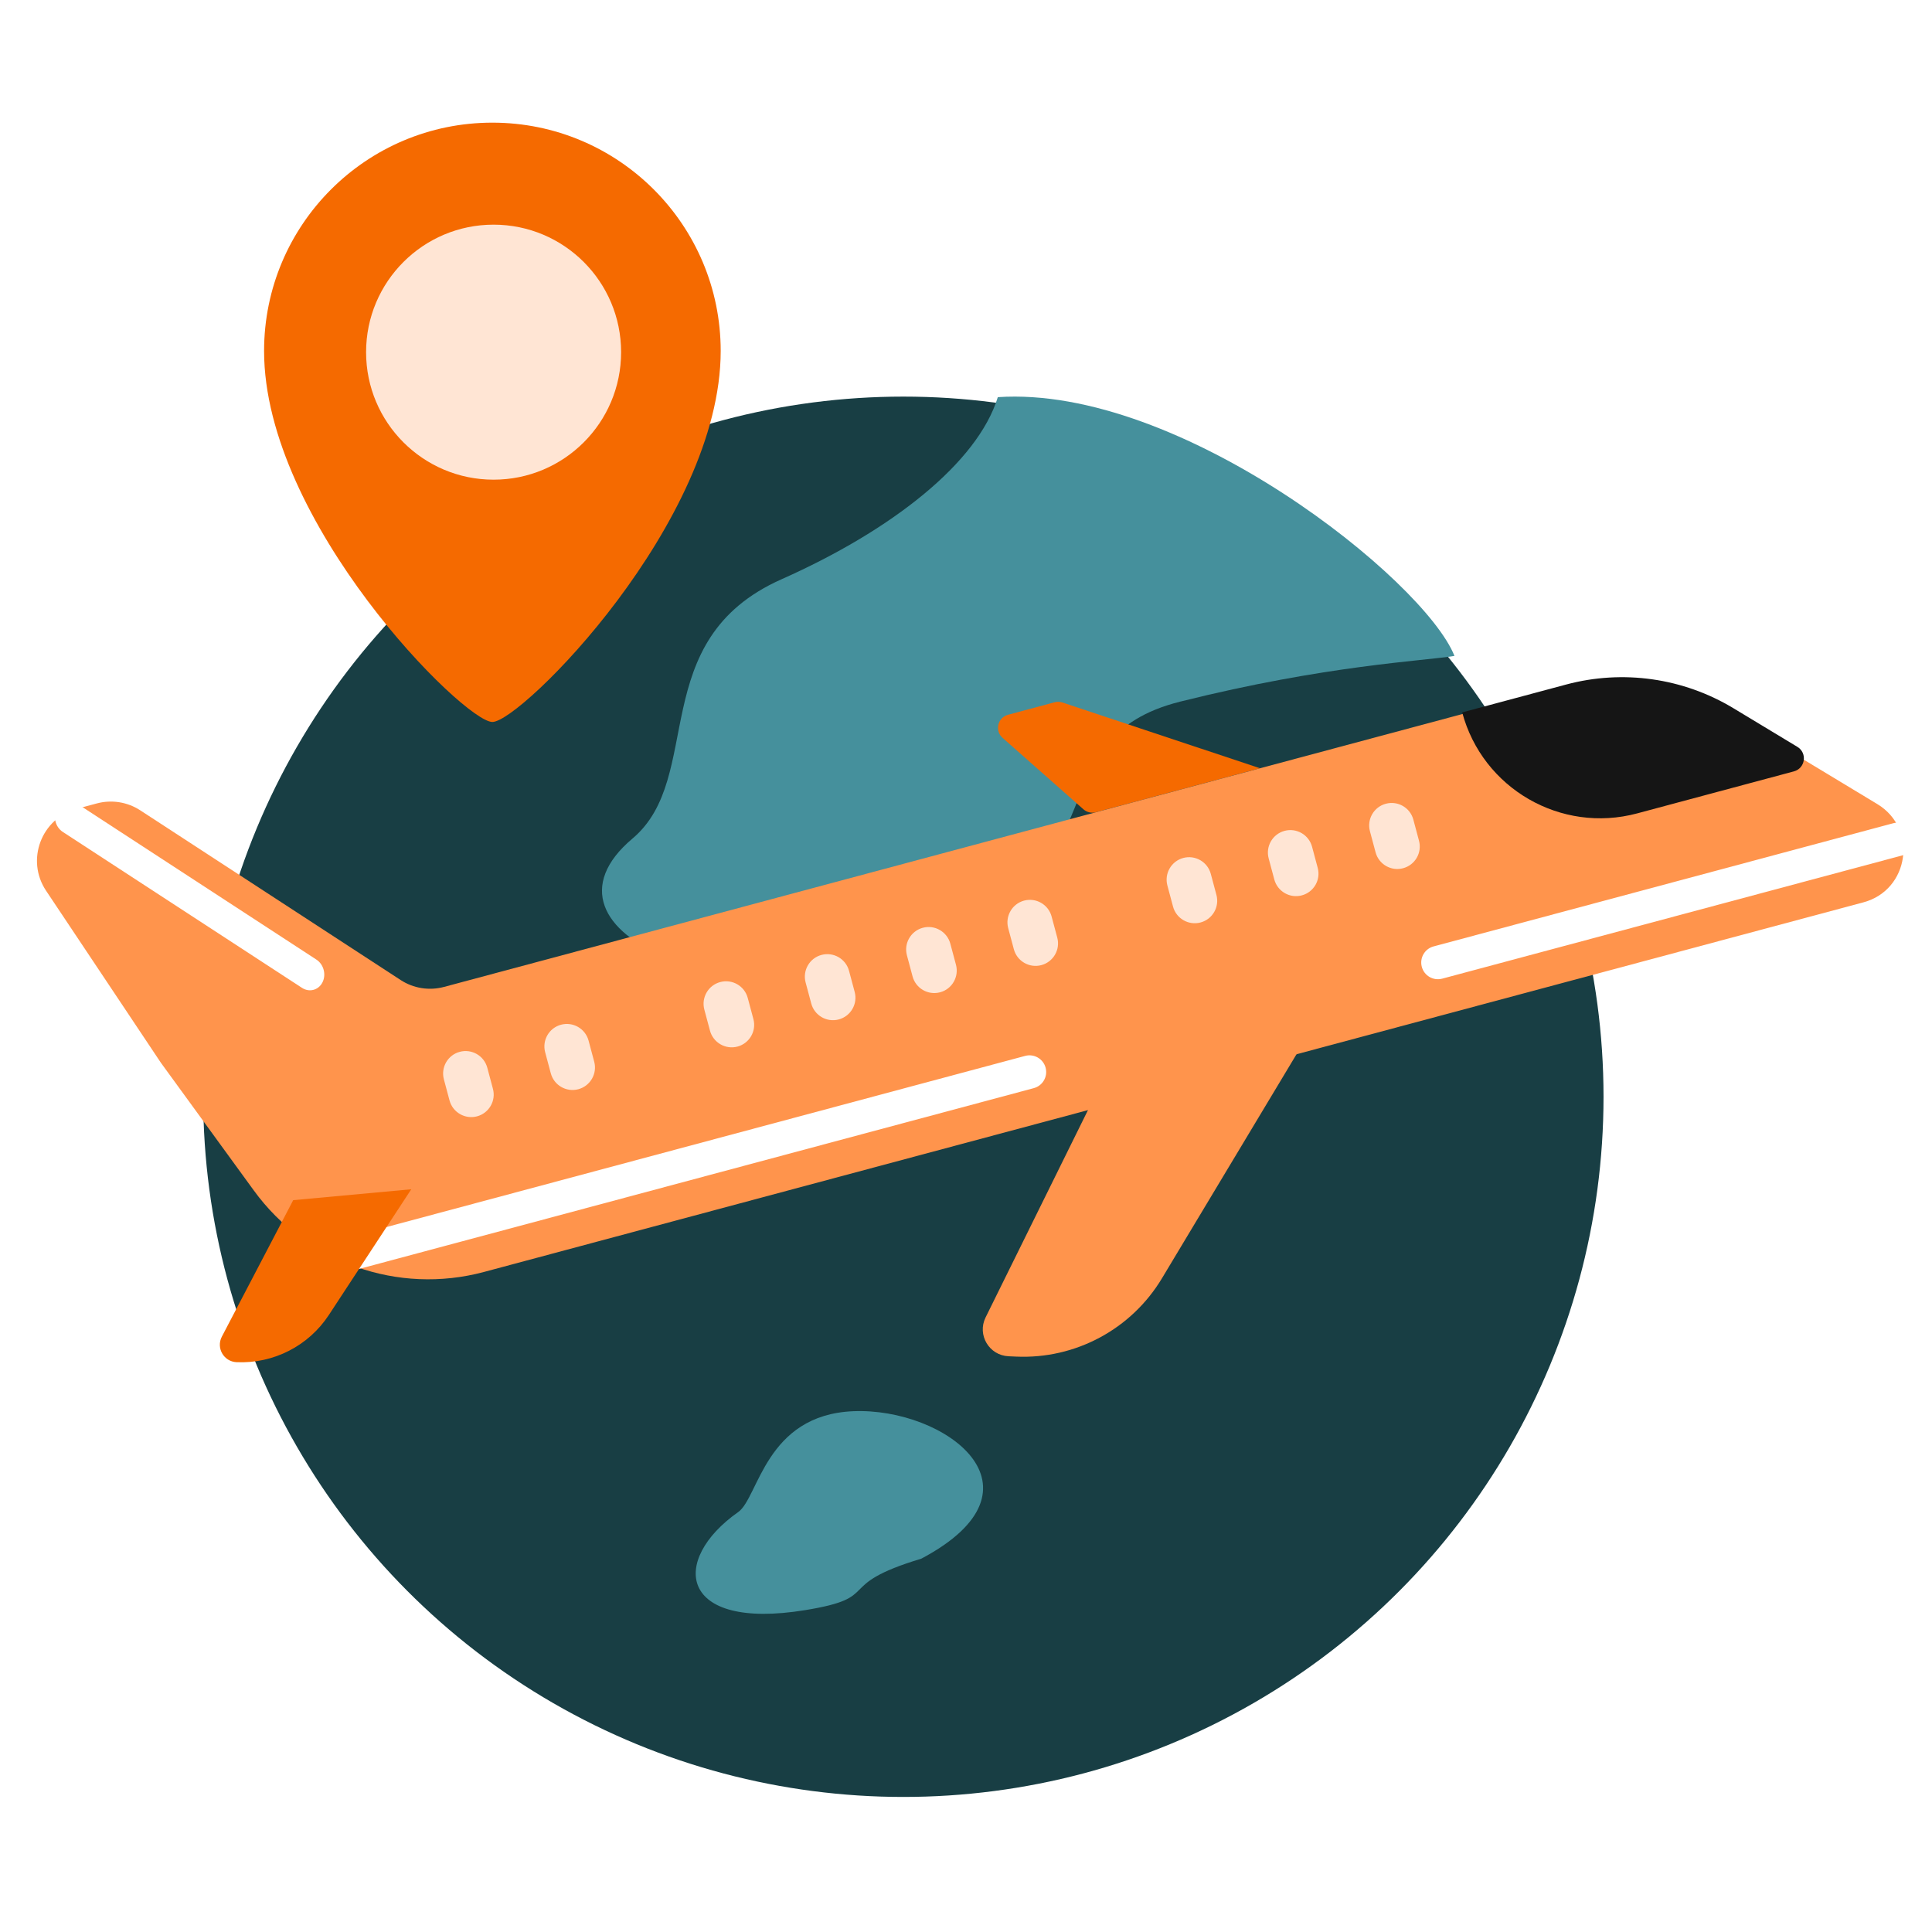
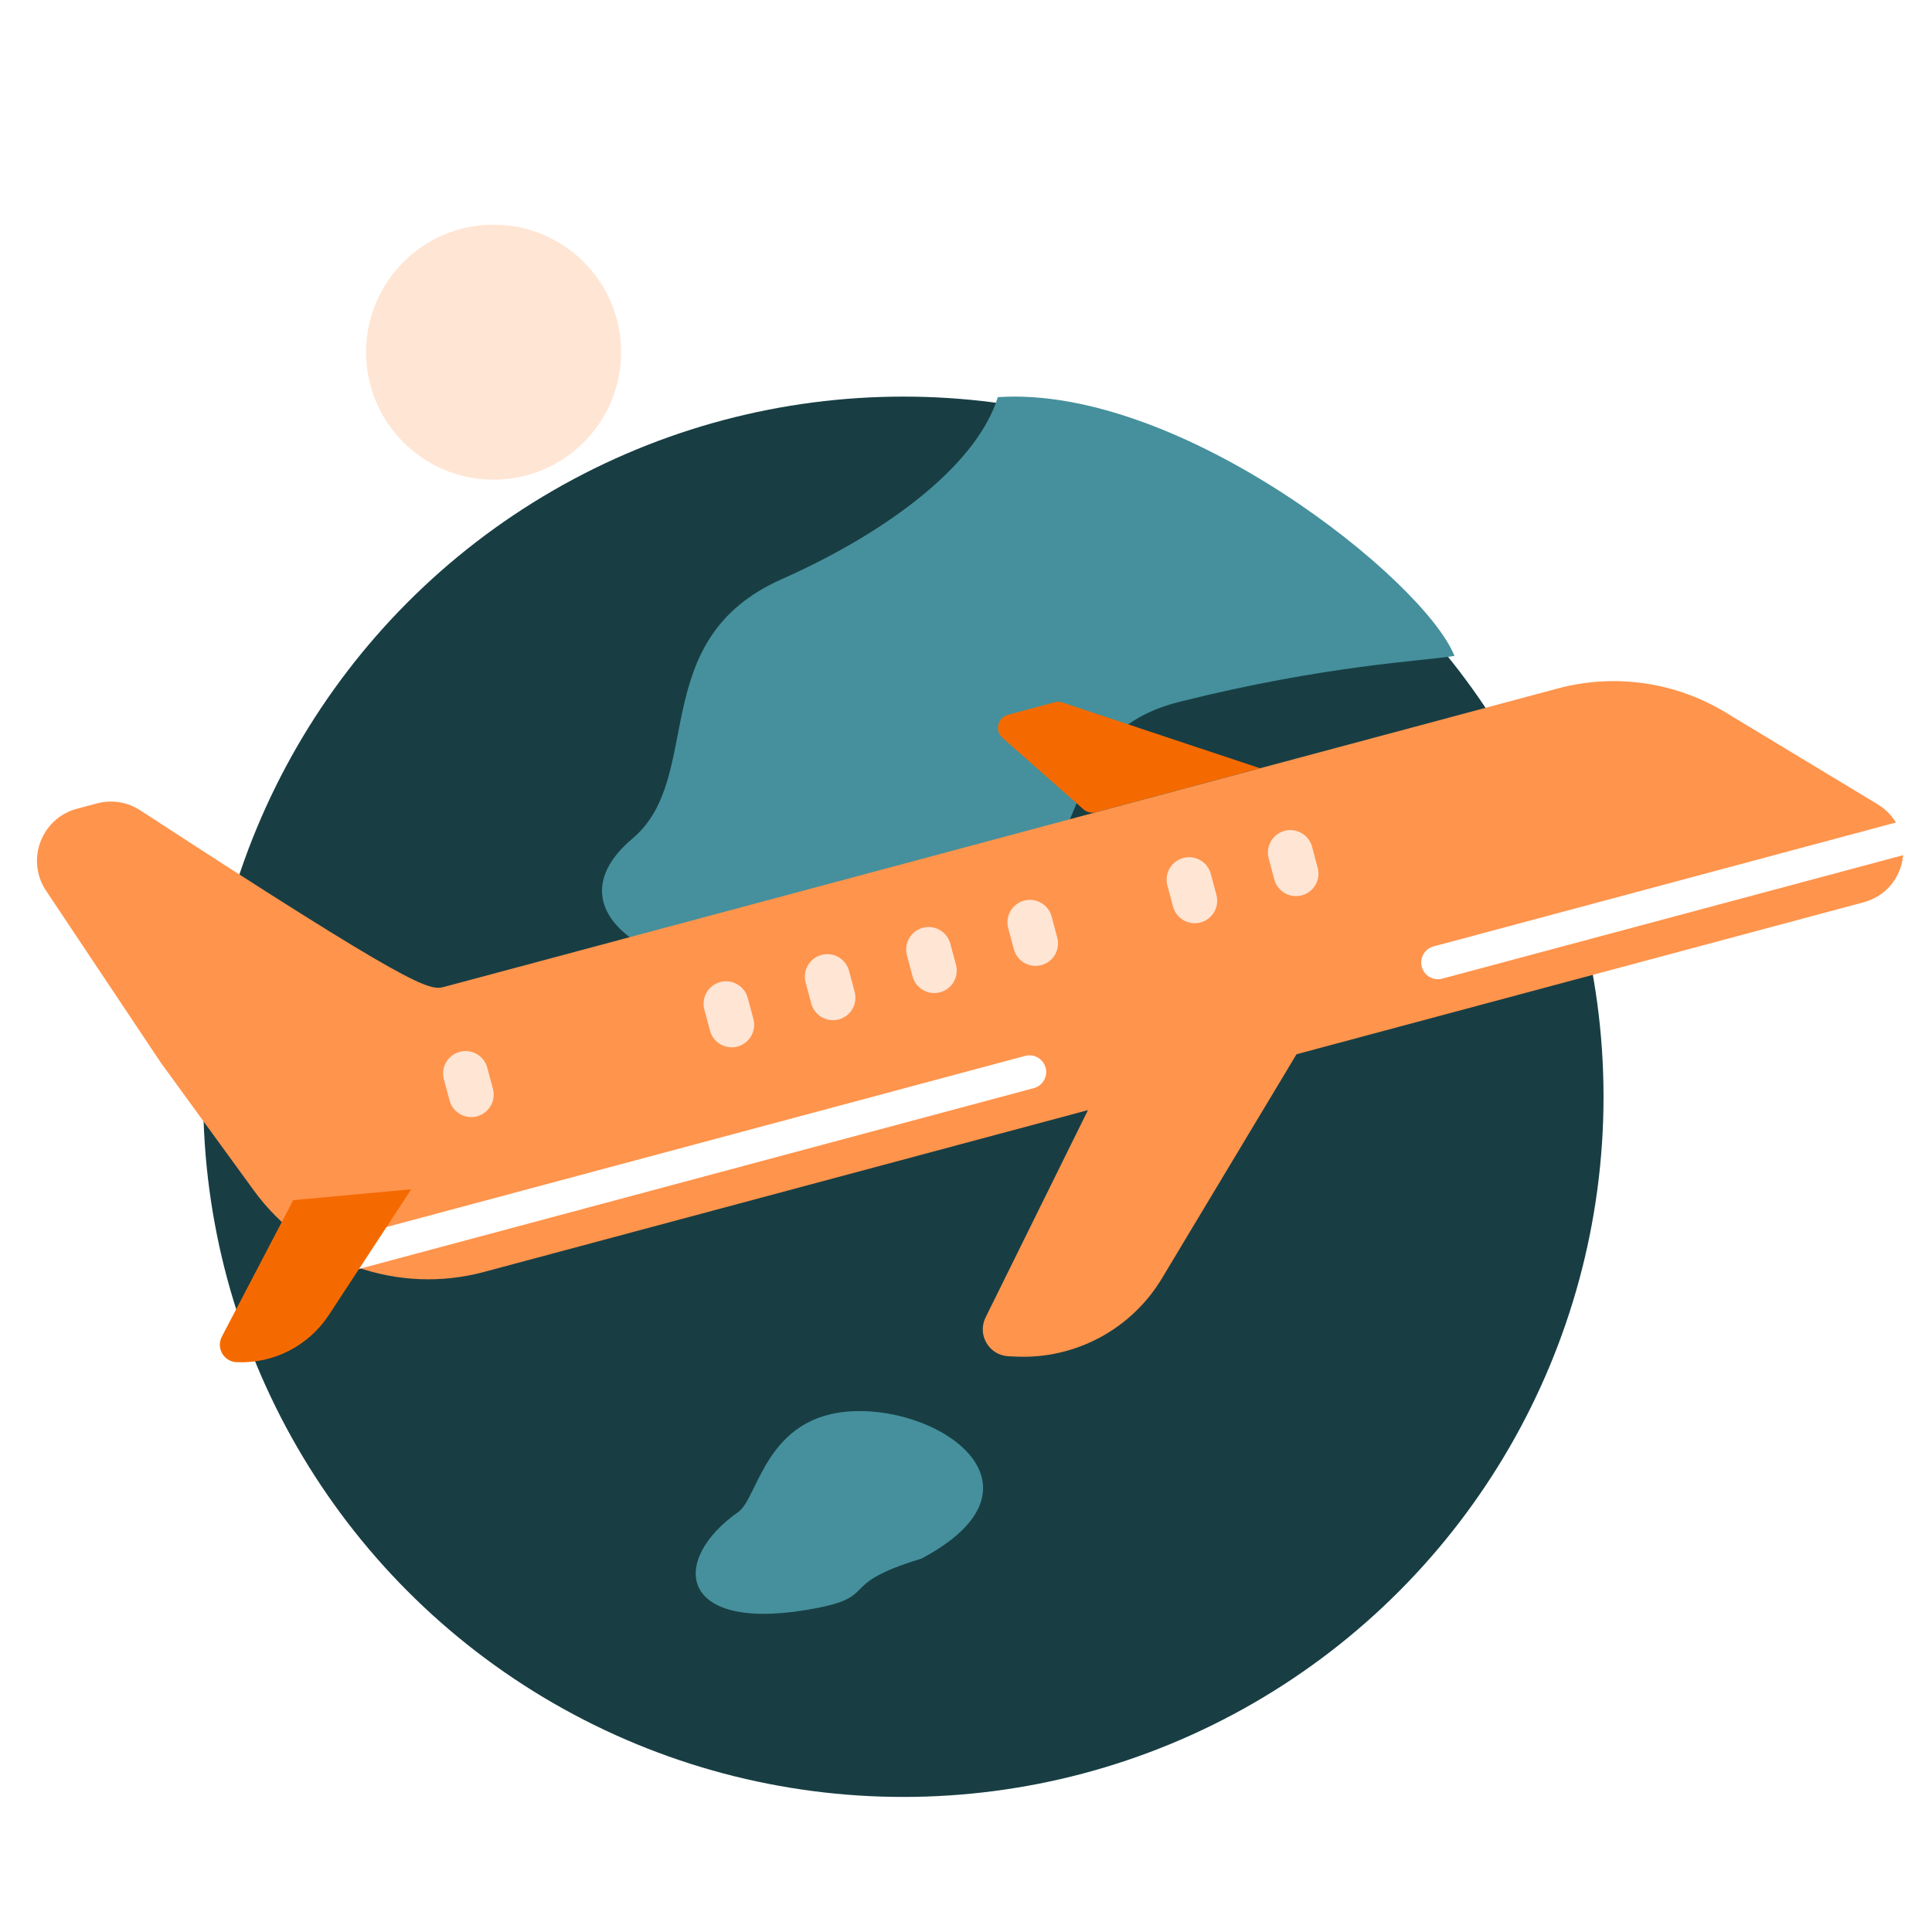
<svg xmlns="http://www.w3.org/2000/svg" width="64" height="64" viewBox="0 0 64 64" fill="none">
  <rect width="64" height="64" fill="white" />
  <circle cx="29.925" cy="36.332" r="23.194" fill="#183E44" />
  <path d="M25.891 19.188C29.522 17.575 32.381 15.341 33.054 13.156C39.104 12.752 47.172 19.206 48.181 21.728C47.172 21.896 43.945 22.03 39.104 23.24C34.264 24.45 37.248 28.831 31.037 31.307C24.291 33.997 17.282 30.867 20.952 27.778C23.37 25.743 21.353 21.205 25.891 19.188Z" fill="#45909C" />
  <path d="M24.455 50.088C25.129 49.614 25.352 46.87 28.266 46.748C31.301 46.622 34.92 49.298 30.52 51.633C27.541 52.53 29.309 52.908 26.671 53.338C22.475 54.022 22.186 51.683 24.455 50.088Z" fill="#45909C" />
  <path d="M35.194 23.271L41.739 25.449L36.301 26.906C36.156 26.945 36.002 26.908 35.89 26.809L33.212 24.443C32.945 24.208 33.048 23.77 33.392 23.678L34.938 23.263C35.022 23.241 35.111 23.243 35.194 23.271Z" fill="#F56A00" />
-   <path d="M23.874 11.626C23.874 17.298 17.256 23.916 16.311 23.916C15.365 23.916 8.748 17.298 8.748 11.626C8.748 7.449 12.134 4.063 16.311 4.063C20.488 4.063 23.874 7.449 23.874 11.626Z" fill="#F56A00" />
  <path d="M20.575 11.666C20.575 13.999 18.684 15.89 16.351 15.89C14.018 15.89 12.127 13.999 12.127 11.666C12.127 9.333 14.018 7.442 16.351 7.442C18.684 7.442 20.575 9.333 20.575 11.666Z" fill="#FFE5D4" />
-   <path d="M51.605 22.806C53.482 22.304 55.483 22.587 57.146 23.591L62.19 26.637C63.537 27.451 63.249 29.483 61.729 29.891L16.033 42.135C13.179 42.9 10.148 41.827 8.409 39.437L5.33 35.206L1.526 29.506C0.848 28.49 1.368 27.107 2.549 26.791L3.209 26.614C3.699 26.483 4.221 26.566 4.646 26.843L13.271 32.464C13.695 32.741 14.218 32.824 14.708 32.693L29.937 28.613L51.605 22.806Z" fill="#FF944C" />
-   <path d="M51.881 22.676C53.758 22.173 55.759 22.457 57.422 23.461L59.54 24.74C59.877 24.943 59.805 25.451 59.425 25.553L54.232 26.945C51.708 27.621 49.113 26.123 48.437 23.599L51.881 22.676Z" fill="#151515" />
+   <path d="M51.605 22.806C53.482 22.304 55.483 22.587 57.146 23.591L62.19 26.637C63.537 27.451 63.249 29.483 61.729 29.891L16.033 42.135C13.179 42.9 10.148 41.827 8.409 39.437L5.33 35.206L1.526 29.506C0.848 28.49 1.368 27.107 2.549 26.791L3.209 26.614C3.699 26.483 4.221 26.566 4.646 26.843C13.695 32.741 14.218 32.824 14.708 32.693L29.937 28.613L51.605 22.806Z" fill="#FF944C" />
  <path d="M10.67 41.791C10.591 41.496 10.766 41.193 11.061 41.114L33.96 34.978C34.255 34.899 34.558 35.074 34.637 35.369C34.716 35.664 34.541 35.967 34.246 36.046L11.348 42.182C11.053 42.261 10.749 42.086 10.67 41.791Z" fill="white" />
  <path d="M47.099 32.028C47.02 31.733 47.195 31.43 47.49 31.351L62.719 27.27C63.014 27.191 63.318 27.366 63.397 27.662C63.476 27.956 63.301 28.26 63.006 28.339L47.776 32.419C47.481 32.498 47.178 32.324 47.099 32.028Z" fill="white" />
-   <path d="M1.879 26.804C2.01 26.545 2.314 26.464 2.557 26.622L10.48 31.787C10.723 31.945 10.813 32.283 10.682 32.542C10.551 32.801 10.247 32.882 10.004 32.724L2.081 27.559C1.838 27.401 1.748 27.063 1.879 26.804Z" fill="white" />
-   <path d="M45.381 27.536C45.275 27.139 45.51 26.731 45.907 26.625C46.305 26.518 46.713 26.754 46.819 27.151L47.006 27.85C47.113 28.247 46.877 28.655 46.48 28.761C46.083 28.868 45.675 28.632 45.568 28.235L45.381 27.536Z" fill="#FFE5D4" />
  <path d="M30.043 31.646C29.936 31.249 30.172 30.841 30.569 30.734C30.966 30.628 31.374 30.863 31.481 31.261L31.668 31.959C31.774 32.356 31.539 32.765 31.142 32.871C30.744 32.977 30.336 32.742 30.23 32.345L30.043 31.646Z" fill="#FFE5D4" />
  <path d="M33.398 30.746C33.292 30.349 33.527 29.941 33.924 29.834C34.321 29.728 34.73 29.963 34.836 30.361L35.023 31.059C35.13 31.456 34.894 31.864 34.497 31.971C34.1 32.077 33.692 31.842 33.585 31.445L33.398 30.746Z" fill="#FFE5D4" />
  <path d="M42.026 28.435C41.92 28.038 42.155 27.63 42.553 27.523C42.95 27.417 43.358 27.653 43.464 28.05L43.651 28.749C43.758 29.146 43.522 29.554 43.125 29.66C42.728 29.767 42.32 29.531 42.213 29.134L42.026 28.435Z" fill="#FFE5D4" />
  <path d="M26.687 32.545C26.581 32.148 26.816 31.739 27.213 31.633C27.61 31.527 28.019 31.762 28.125 32.159L28.312 32.858C28.419 33.255 28.183 33.663 27.786 33.77C27.389 33.876 26.981 33.641 26.874 33.243L26.687 32.545Z" fill="#FFE5D4" />
-   <path d="M18.059 34.857C17.953 34.459 18.188 34.051 18.585 33.945C18.982 33.839 19.39 34.074 19.497 34.471L19.684 35.17C19.791 35.567 19.555 35.975 19.158 36.082C18.761 36.188 18.352 35.952 18.246 35.555L18.059 34.857Z" fill="#FFE5D4" />
  <path d="M38.671 29.333C38.565 28.936 38.8 28.528 39.197 28.421C39.594 28.315 40.003 28.55 40.109 28.948L40.296 29.646C40.403 30.043 40.167 30.452 39.77 30.558C39.373 30.664 38.965 30.429 38.858 30.032L38.671 29.333Z" fill="#FFE5D4" />
  <path d="M23.332 33.444C23.226 33.047 23.461 32.638 23.858 32.532C24.256 32.425 24.664 32.661 24.77 33.058L24.957 33.757C25.064 34.154 24.828 34.562 24.431 34.669C24.034 34.775 23.626 34.539 23.519 34.142L23.332 33.444Z" fill="#FFE5D4" />
  <path d="M14.704 35.754C14.598 35.357 14.833 34.949 15.23 34.843C15.627 34.736 16.035 34.972 16.142 35.369L16.329 36.068C16.436 36.465 16.2 36.873 15.803 36.98C15.406 37.086 14.998 36.85 14.891 36.453L14.704 35.754Z" fill="#FFE5D4" />
  <path d="M37.705 33.402L44.223 32.801L38.491 42.346C37.479 44.032 35.624 45.028 33.659 44.939L33.409 44.928C32.765 44.899 32.363 44.219 32.649 43.641L37.705 33.402Z" fill="#FF944C" />
  <path d="M9.713 39.757L13.624 39.396L10.894 43.56C10.222 44.585 9.06 45.179 7.836 45.124C7.413 45.105 7.153 44.654 7.349 44.278L9.713 39.757Z" fill="#F56A00" />
</svg>